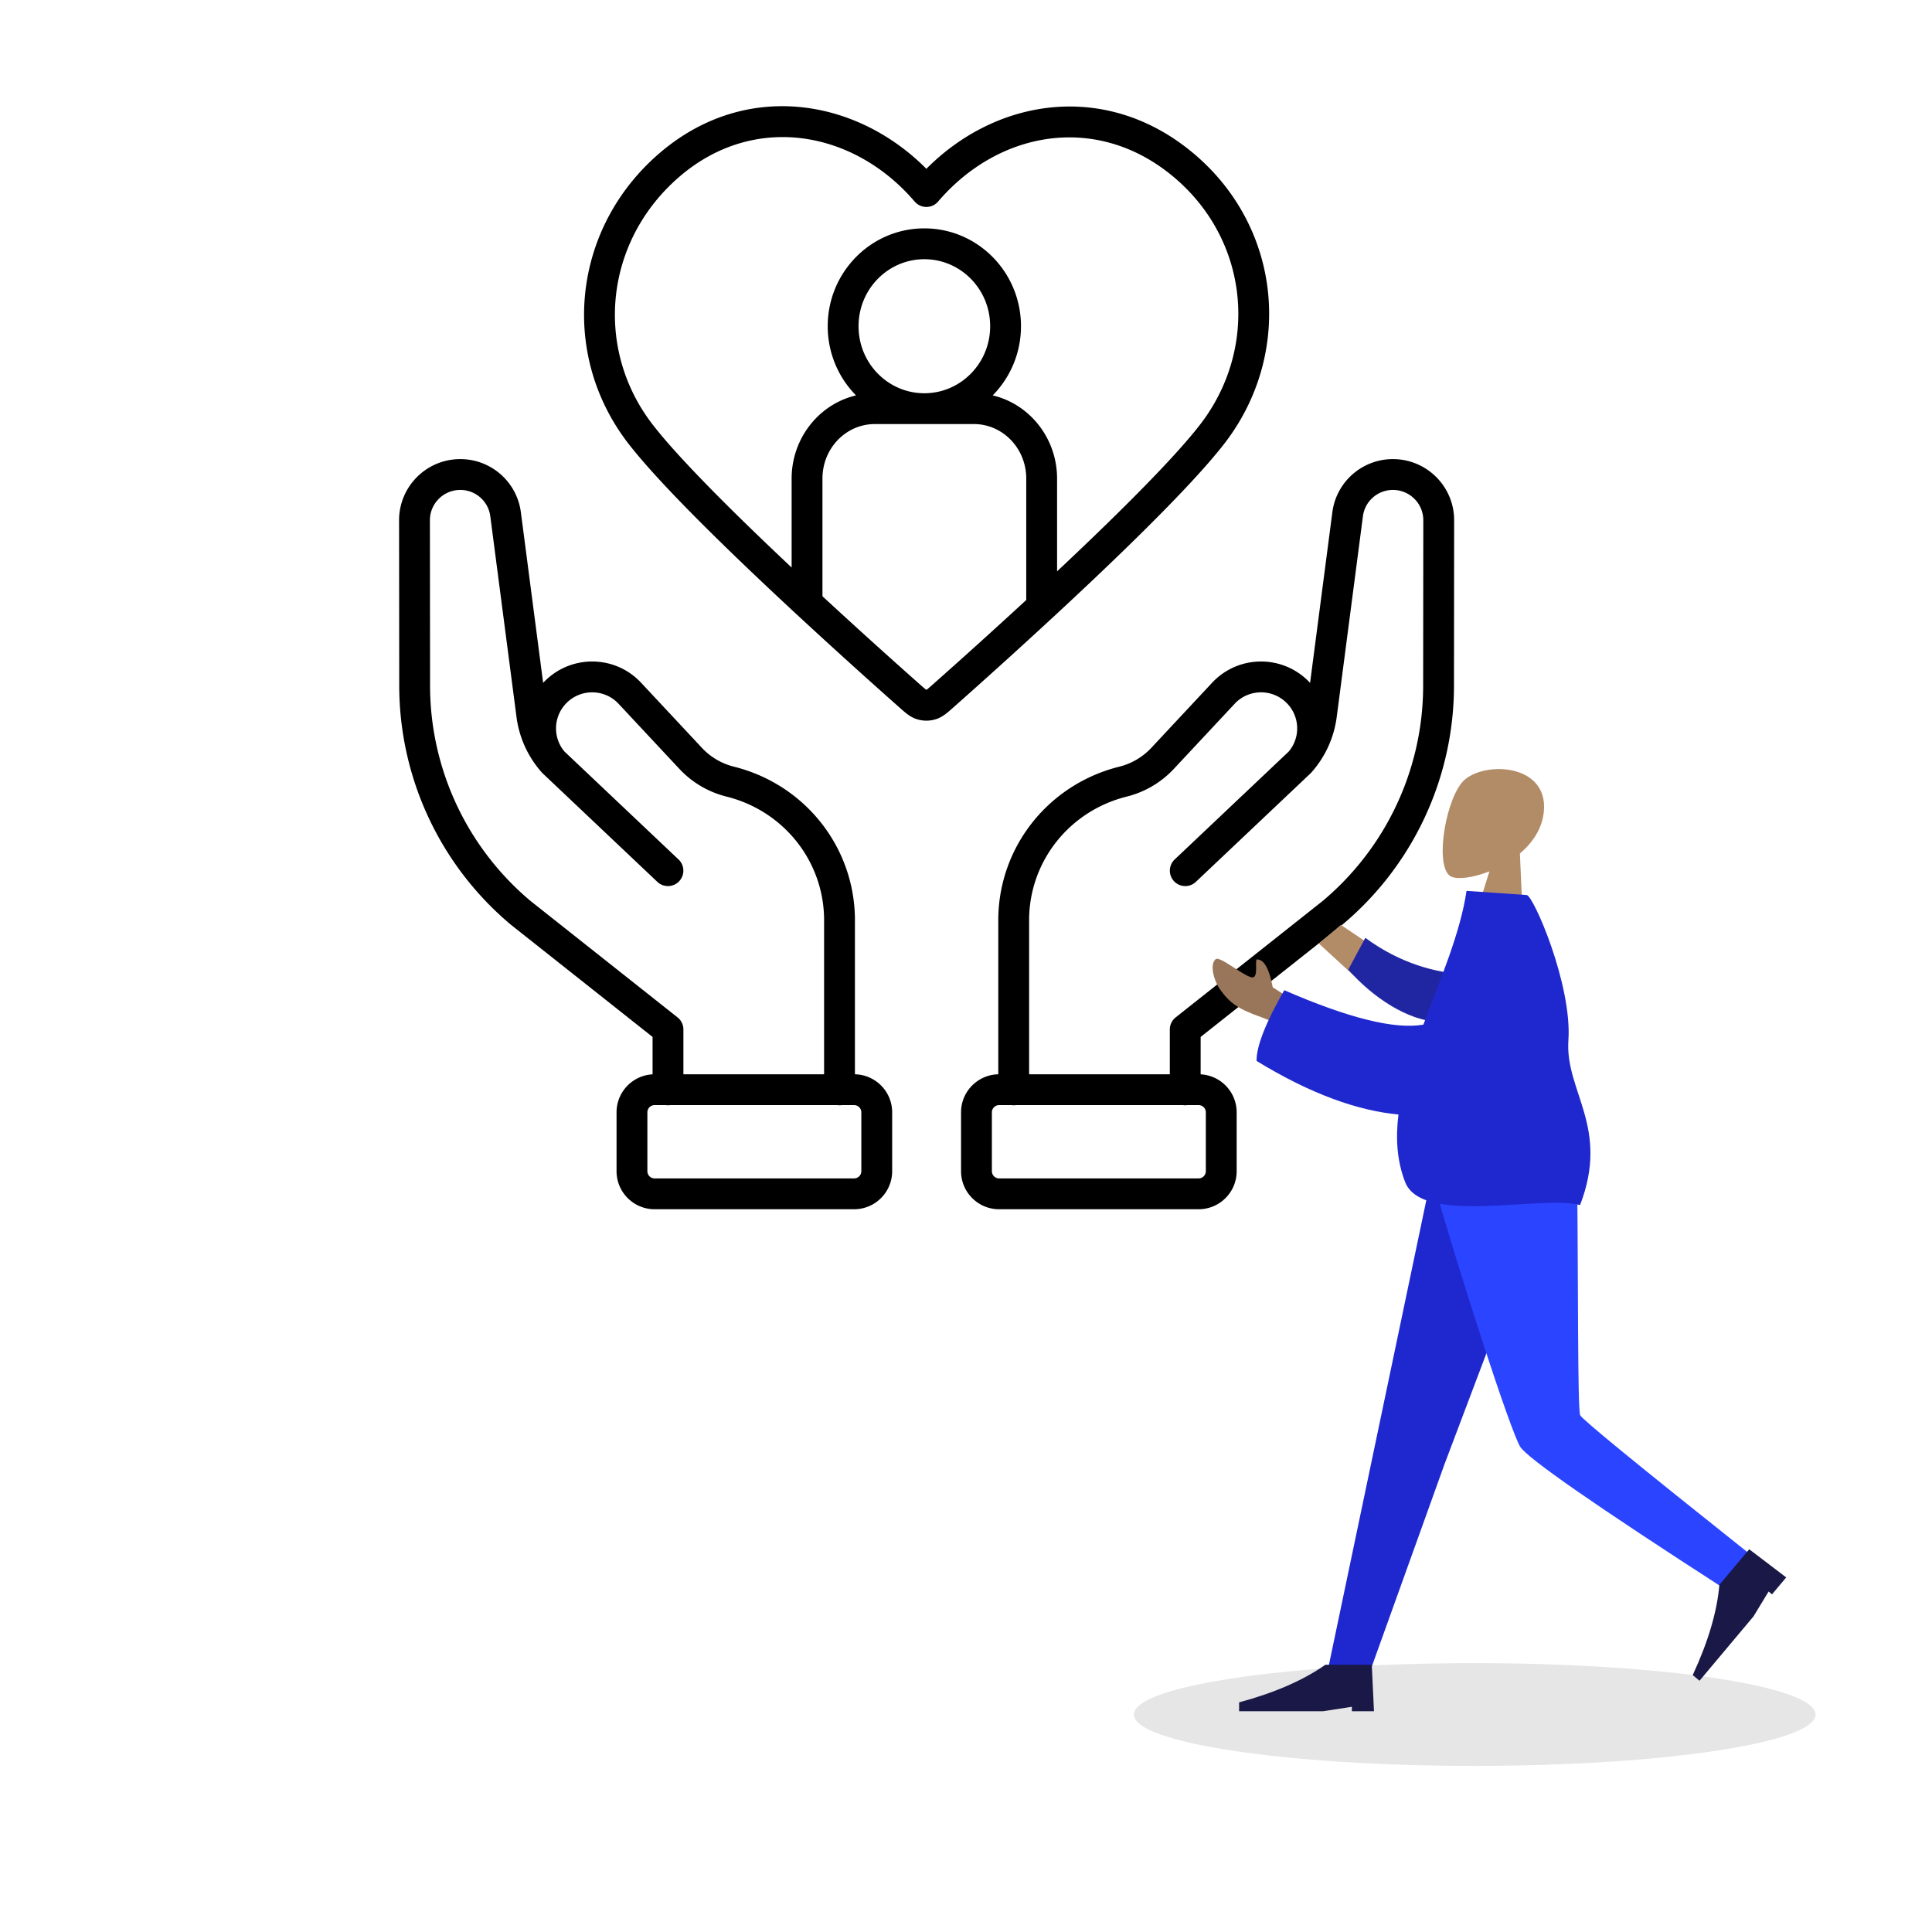
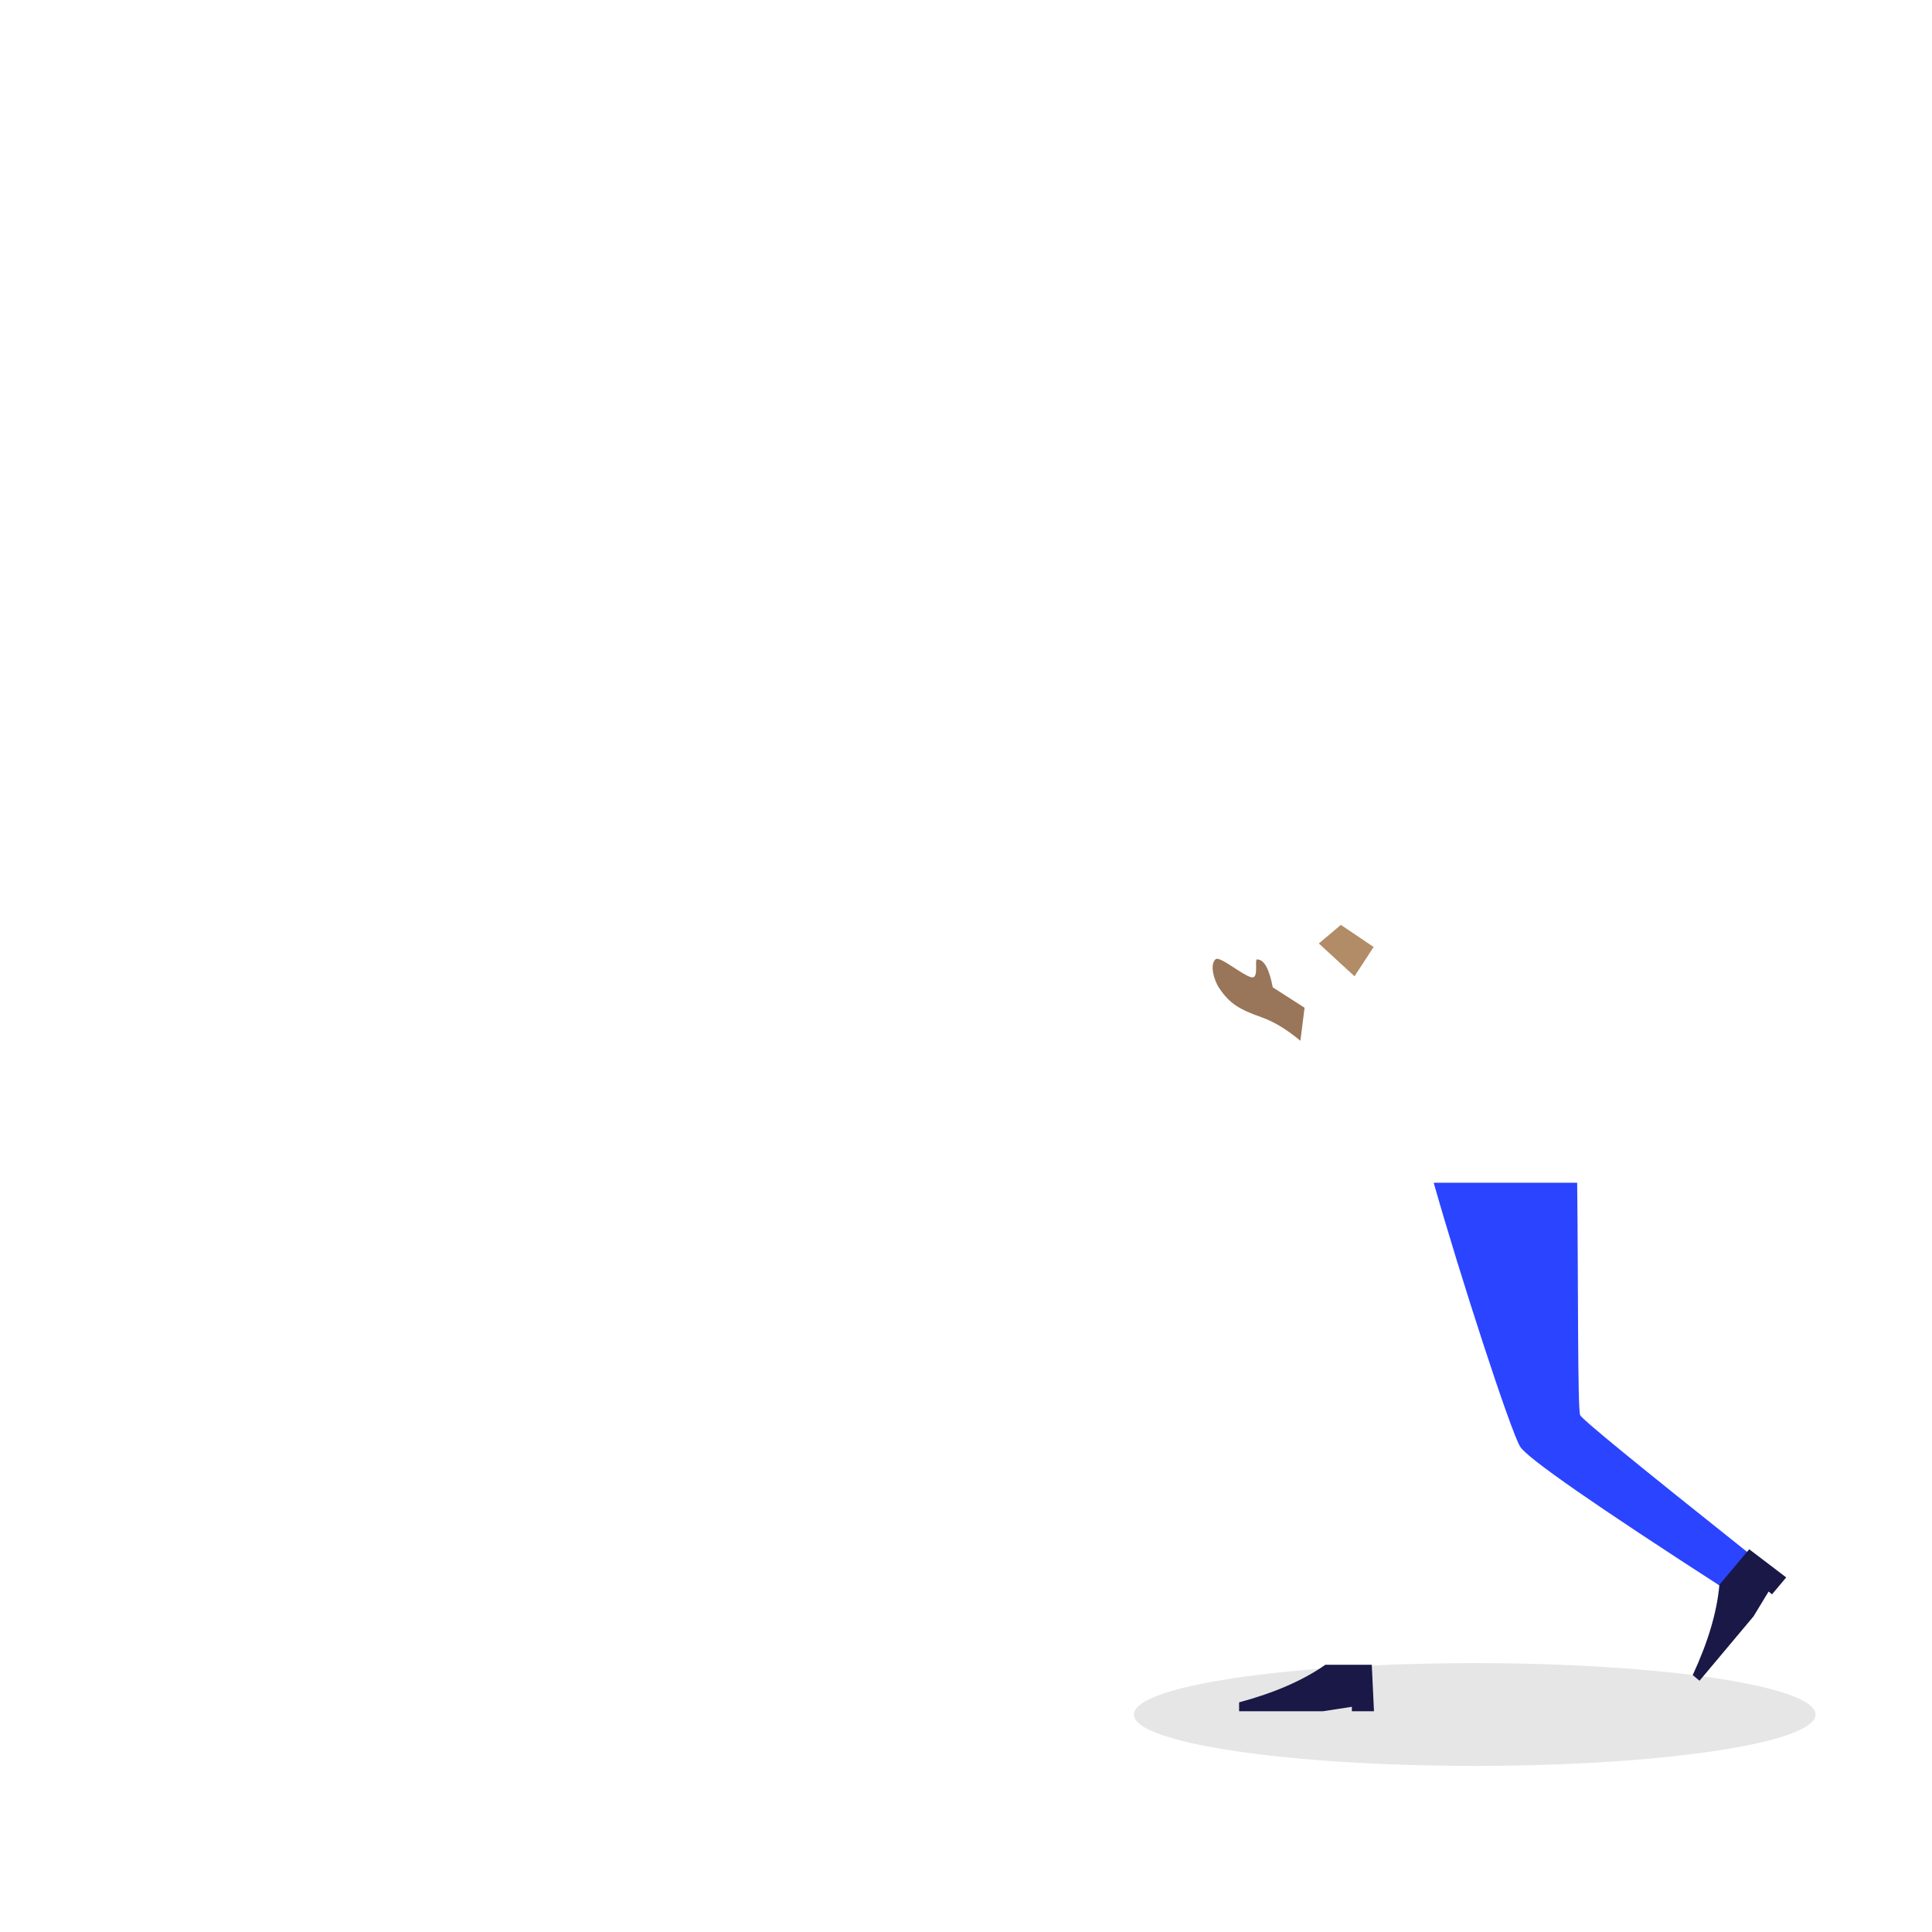
<svg xmlns="http://www.w3.org/2000/svg" width="564" height="564" fill="none">
  <path fill="#000" d="M430.5 515.51c54.952 0 99.5-6.716 99.5-15 0-8.285-44.548-15-99.5-15s-99.5 6.715-99.5 15 44.548 15 99.5 15" opacity=".1" />
-   <path fill="#000" fill-rule="evenodd" d="M270.434 49.279c-20.706-20.82-53.051-25.809-77.777-4.675-25.729 21.991-29.41 58.895-9.134 84.996 8.056 10.37 24.033 26.226 39.703 41.022 3.121 2.947 6.241 5.862 9.298 8.696l.025.022a1848 1848 0 0 0 29.926 27.103l.101.09c.779.69 1.546 1.37 2.252 1.902.788.593 1.743 1.195 2.955 1.557a9.3 9.3 0 0 0 5.303 0c1.212-.362 2.167-.964 2.956-1.557.705-.532 1.472-1.212 2.251-1.902l.101-.09a1860 1860 0 0 0 28.759-26.022c3.436-3.178 6.962-6.468 10.49-9.799 15.67-14.796 31.647-30.652 39.703-41.022 20.237-26.05 17.067-63.212-9.181-85.036-25.072-20.846-57.039-16.113-77.731 4.715m38.154 117.506q1.437-1.347 2.876-2.707c15.743-14.864 31.211-30.263 38.775-39.999 17.335-22.315 14.592-53.954-7.828-72.594-22.167-18.431-50.821-13.388-68.556 7.353a4.5 4.5 0 0 1-6.841 0c-17.768-20.78-46.799-25.949-68.509-7.393-22.115 18.902-25.17 50.37-7.874 72.634 7.563 9.736 23.031 25.135 38.774 39.999l1.69 1.593v-25.957c0-11.728 7.946-21.735 18.795-24.287a28.7 28.7 0 0 1-8.258-20.194c0-15.712 12.567-28.564 28.209-28.564 15.643 0 28.21 12.852 28.21 28.564 0 7.866-3.15 15.015-8.258 20.194 10.849 2.552 18.795 12.559 18.795 24.287zm-9 8.372v-35.443c0-8.933-6.966-15.916-15.245-15.916H255.34c-8.279 0-15.245 6.983-15.245 15.916v34.347a1856 1856 0 0 0 28.348 25.646c.919.814 1.416 1.25 1.8 1.539q.121.091.184.131h.016q.061-.04.184-.131c.383-.289.88-.725 1.799-1.539a1865 1865 0 0 0 27.162-24.55m-29.747-60.359c10.547 0 19.21-8.696 19.21-19.565 0-10.868-8.663-19.564-19.21-19.564-10.546 0-19.209 8.696-19.209 19.564s8.663 19.565 19.209 19.565m-117.789 34.73 6.502 49.813q.472-.507.988-.986c7.889-7.345 20.246-6.93 27.603.947l17.762 19.016a19.1 19.1 0 0 0 9.339 5.493c20.442 5.095 35.006 23.046 35.328 44.171v45.629c6.021.132 10.87 5.049 10.87 11.107v17.183c0 6.14-4.982 11.109-11.117 11.109h-58.224c-6.135 0-11.117-4.969-11.117-11.109v-17.183c0-5.939 4.66-10.782 10.516-11.093v-10.917l-41.254-32.67-.023-.019-.073-.06a91.1 91.1 0 0 1-32.606-69.759l-.046-48.314c-.009-9.616 7.615-17.503 17.223-17.851 9.194-.333 17.139 6.369 18.329 15.493m42.284 173.081a4.6 4.6 0 0 0 1.332 0h48.74a4.6 4.6 0 0 0 1.333 0h3.586c1.174 0 2.117.949 2.117 2.109v17.183c0 1.16-.943 2.109-2.117 2.109h-58.224a2.113 2.113 0 0 1-2.117-2.109v-17.183c0-1.16.943-2.109 2.117-2.109zm46.238-9h-41.072v-13.078a4.5 4.5 0 0 0-1.706-3.528l-42.911-33.982a82.2 82.2 0 0 1-16.072-18.156 82.1 82.1 0 0 1-13.267-44.673l-.046-48.314c-.004-4.754 3.771-8.676 8.549-8.849 4.566-.165 8.491 3.16 9.079 7.664l7.655 58.645a30.16 30.16 0 0 0 7.394 16.169q.128.144.266.275l33.466 31.668a4.5 4.5 0 0 0 6.186-6.537L164.794 219.4c-3.593-4.241-3.252-10.611.88-14.458 4.265-3.971 10.934-3.735 14.894.504l17.761 19.015a28.1 28.1 0 0 0 13.741 8.082c16.554 4.126 28.231 18.598 28.504 35.542zm166.377-170.58c-4.566-.165-8.491 3.16-9.079 7.664l-7.655 58.645a30.16 30.16 0 0 1-7.394 16.169 5 5 0 0 1-.266.275l-33.466 31.668a4.5 4.5 0 0 1-6.186-6.537l33.301-31.513c3.593-4.241 3.252-10.611-.88-14.458-4.265-3.971-10.934-3.735-14.894.504l-17.761 19.015a28.1 28.1 0 0 1-13.741 8.082c-16.554 4.127-28.231 18.598-28.505 35.543v45.523h41.073v-13.078a4.5 4.5 0 0 1 1.706-3.528l42.911-33.982a82.2 82.2 0 0 0 16.072-18.156 82.1 82.1 0 0 0 13.267-44.673l.046-48.314c.004-4.754-3.771-8.676-8.549-8.849m-61.619 179.58a4.6 4.6 0 0 0 1.332 0h3.233c1.174 0 2.117.949 2.117 2.109v17.183c0 1.16-.943 2.109-2.117 2.109h-58.224a2.113 2.113 0 0 1-2.117-2.109v-17.183c0-1.16.943-2.109 2.117-2.109h3.586a4.6 4.6 0 0 0 1.333 0zm-53.907-8.998c-6.02.132-10.869 5.049-10.869 11.107v17.183c0 6.14 4.982 11.109 11.117 11.109h58.224c6.135 0 11.117-4.969 11.117-11.109v-17.183c0-5.939-4.66-10.782-10.516-11.093v-10.917l41.254-32.67q.049-.039.096-.079a91.1 91.1 0 0 0 32.606-69.759l.046-48.314c.009-9.616-7.615-17.503-17.223-17.851-9.194-.333-17.139 6.369-18.329 15.493l-6.502 49.813a19 19 0 0 0-.988-.986c-7.889-7.345-20.246-6.93-27.603.947l-17.762 19.016a19.1 19.1 0 0 1-9.339 5.493c-20.442 5.095-35.006 23.046-35.328 44.171l-.001.068z" clip-rule="evenodd" />
-   <path fill="#1F28CF" fill-rule="evenodd" d="m452.74 345.266-31.037 82.128-21.754 60.534h-12.405l29.904-142.662z" clip-rule="evenodd" />
  <path fill="#B28B67" d="M401 276.451 395.413 285 385 275.422l6.432-5.422z" />
  <path fill="#2B44FF" fill-rule="evenodd" d="M460.414 345.266c.337 28.18.093 66.119.88 67.876q.785 1.756 48.899 40.028l-6.393 10.873q-57.123-36.839-60.043-41.746c-2.92-4.909-17.593-50.072-25.226-77.031z" clip-rule="evenodd" />
  <path fill="#191847" fill-rule="evenodd" d="m521.44 460.488-10.798-8.22-8.714 10.385q-1.006 11.744-7.776 26.34l1.977 1.66 15.767-18.791 4.407-7.259.987.83zm-120.339 39.058-.645-13.556H386.9q-9.642 6.778-25.174 10.974v2.582h24.528l8.393-1.291v1.291z" clip-rule="evenodd" />
-   <path fill="#B28B67" fill-rule="evenodd" d="M443.695 249.151c3.684-3.108 6.51-7.208 6.995-12.262 1.4-14.566-19.014-14.828-24.094-8.231s-7.698 25.103-2.915 27.263c1.907.862 6.366.326 11.128-1.554l-5.942 18.871 16.021 2.763z" clip-rule="evenodd" />
  <path fill="#997659" fill-rule="evenodd" d="m380.837 294.185-9.291-5.966q-1.498-7.865-4.322-8.108c-1.401-.773.671 5.908-2.035 5.154s-9.061-6.192-10.284-5.261c-1.812 1.377-.607 6.07 1.029 8.477 3.058 4.498 5.733 6.149 12.463 8.533q5.278 1.87 11.221 6.81z" clip-rule="evenodd" />
-   <path fill="#2026A2" fill-rule="evenodd" d="M426.917 284.432c-7.701-.615-17.864-2.948-28.347-10.654l-4.971 9.287c7.044 8.015 17.252 14.906 26.568 15.288 7.342.301 11.7-8.287 6.75-13.921" clip-rule="evenodd" />
-   <path fill="#1F28CF" fill-rule="evenodd" d="M415.519 299.115q-12.47 2.207-40.614-10.053-8.181 14.307-8.078 20.649c15.907 9.758 29.785 14.578 41.419 15.638-.849 6.887-.462 13.521 1.949 19.727 4.958 12.757 39.782 3.67 51.068 6.714 8.775-22.77-4.425-33.184-3.407-48.07 1.115-16.303-10.242-42.301-12.169-42.434l-17.568-1.216c-1.83 12.383-7.658 25.767-12.6 39.045" clip-rule="evenodd" />
</svg>